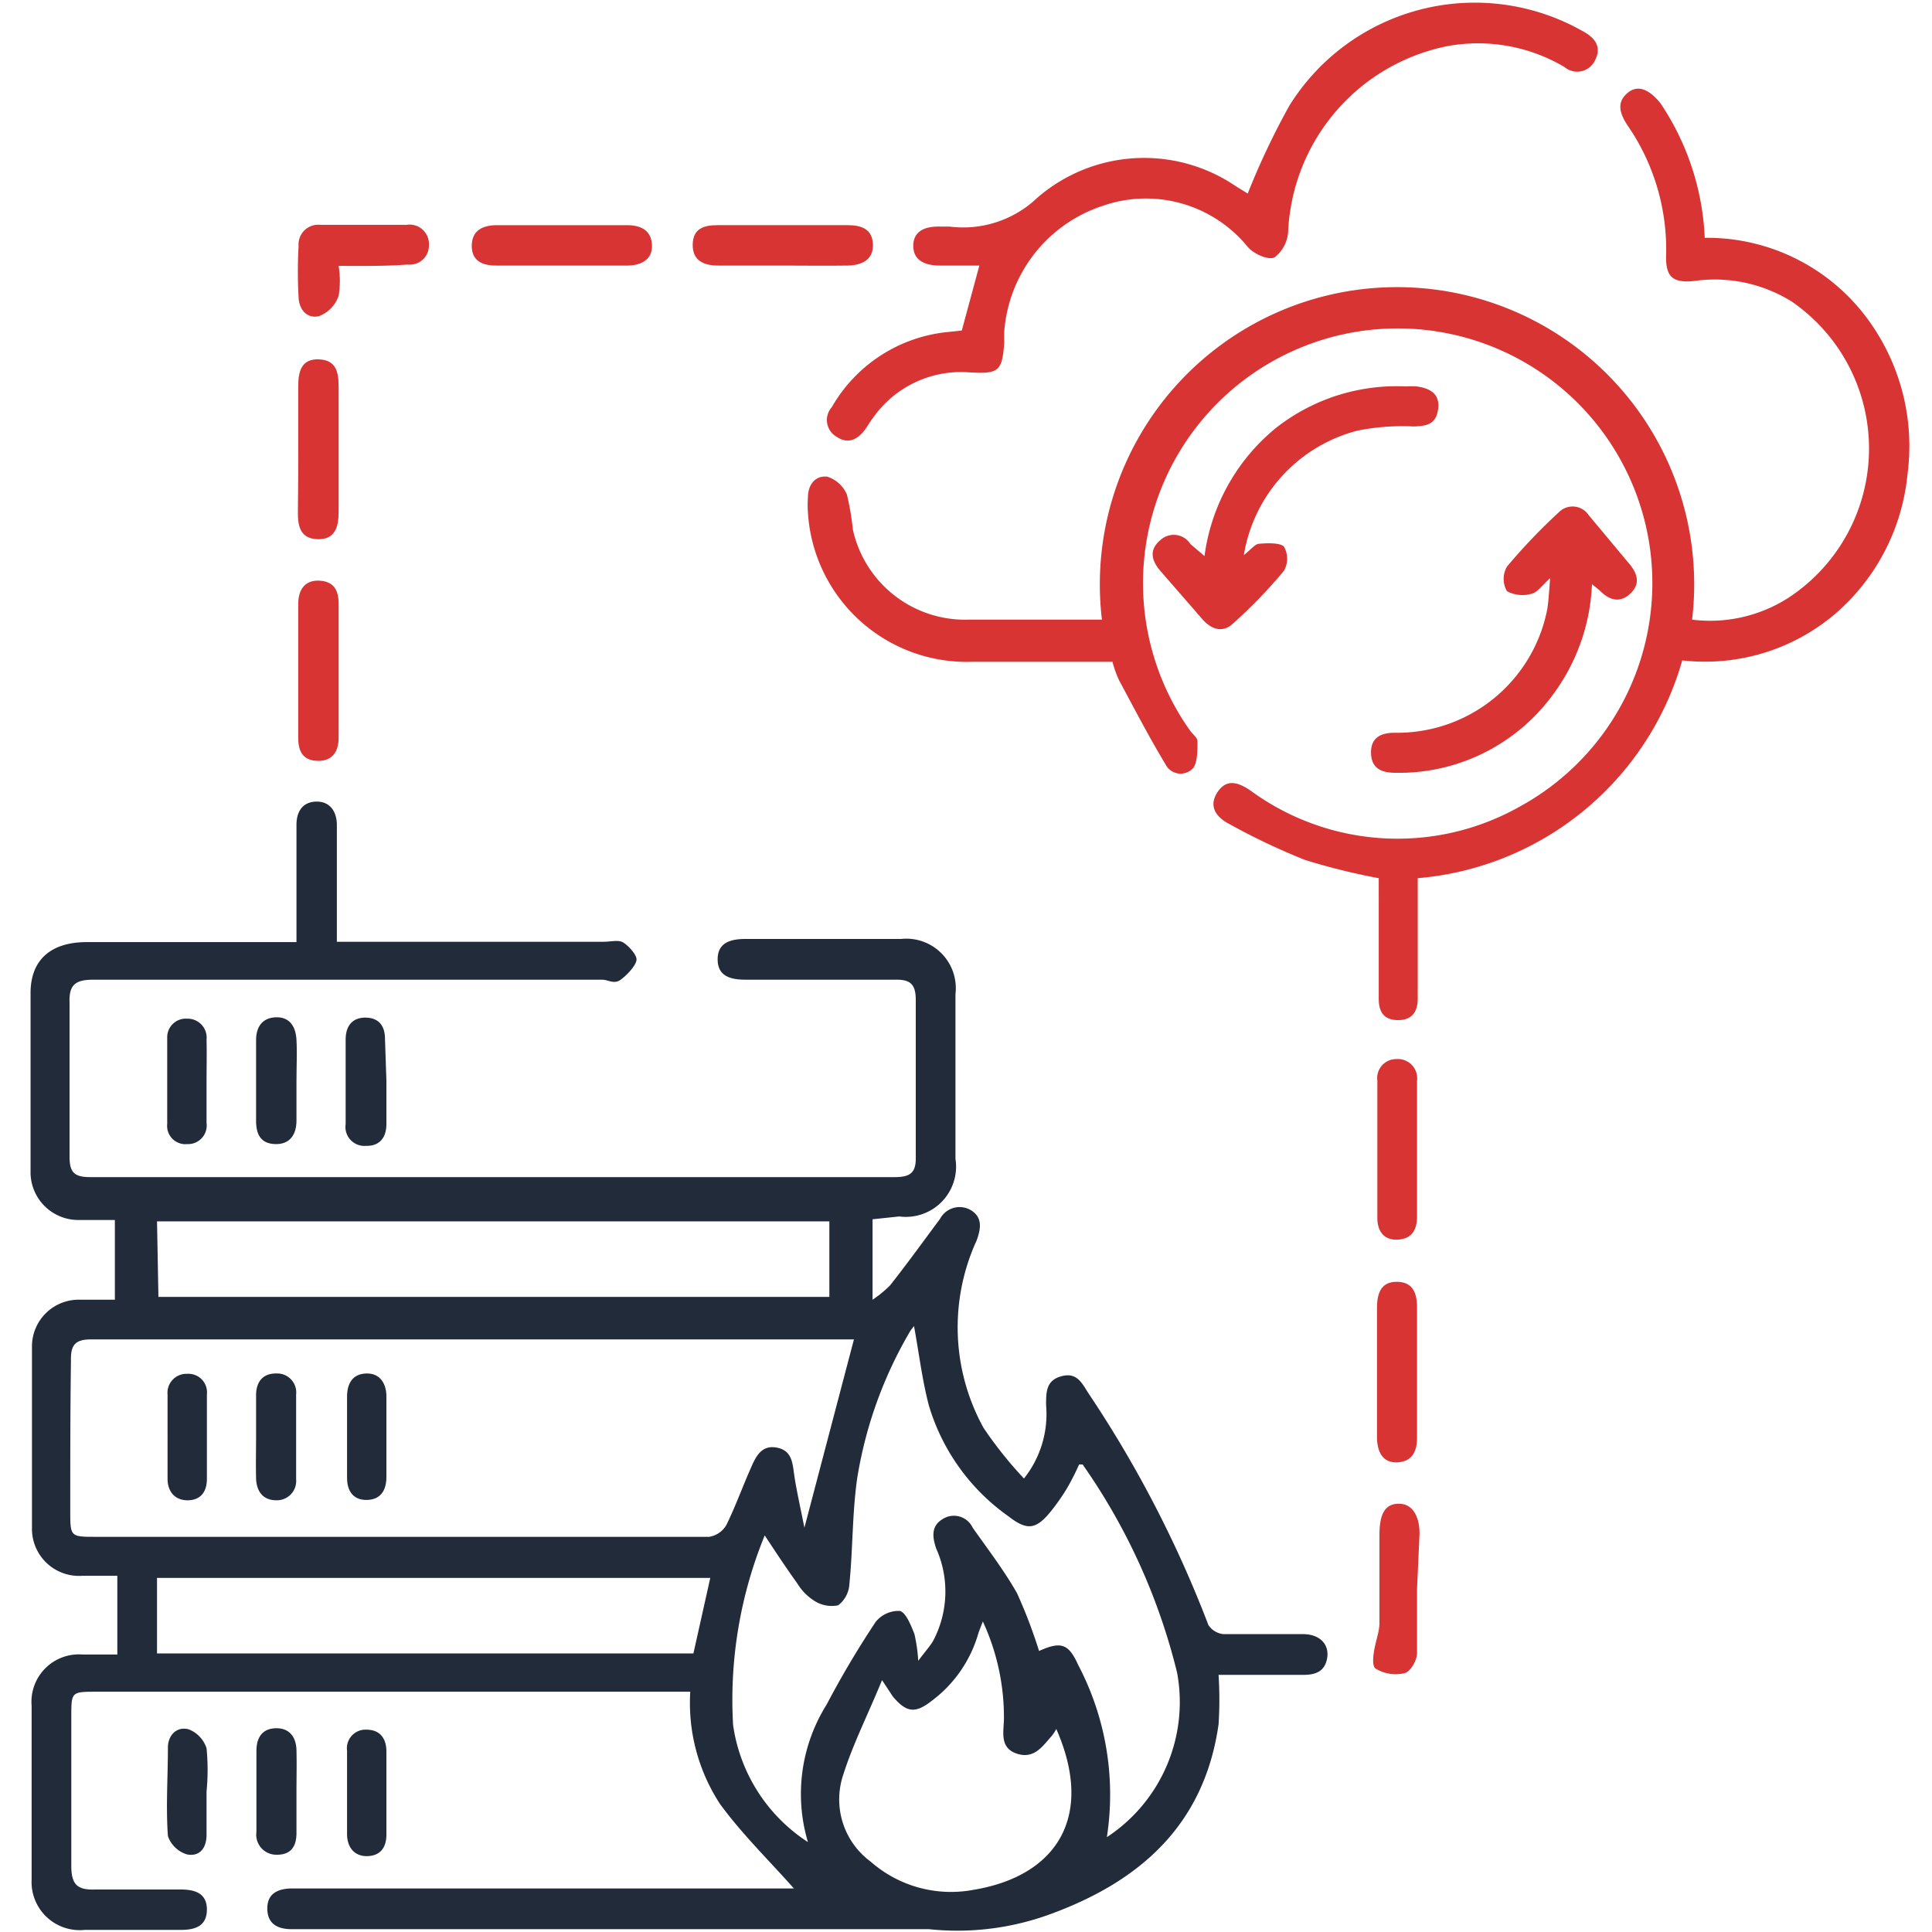
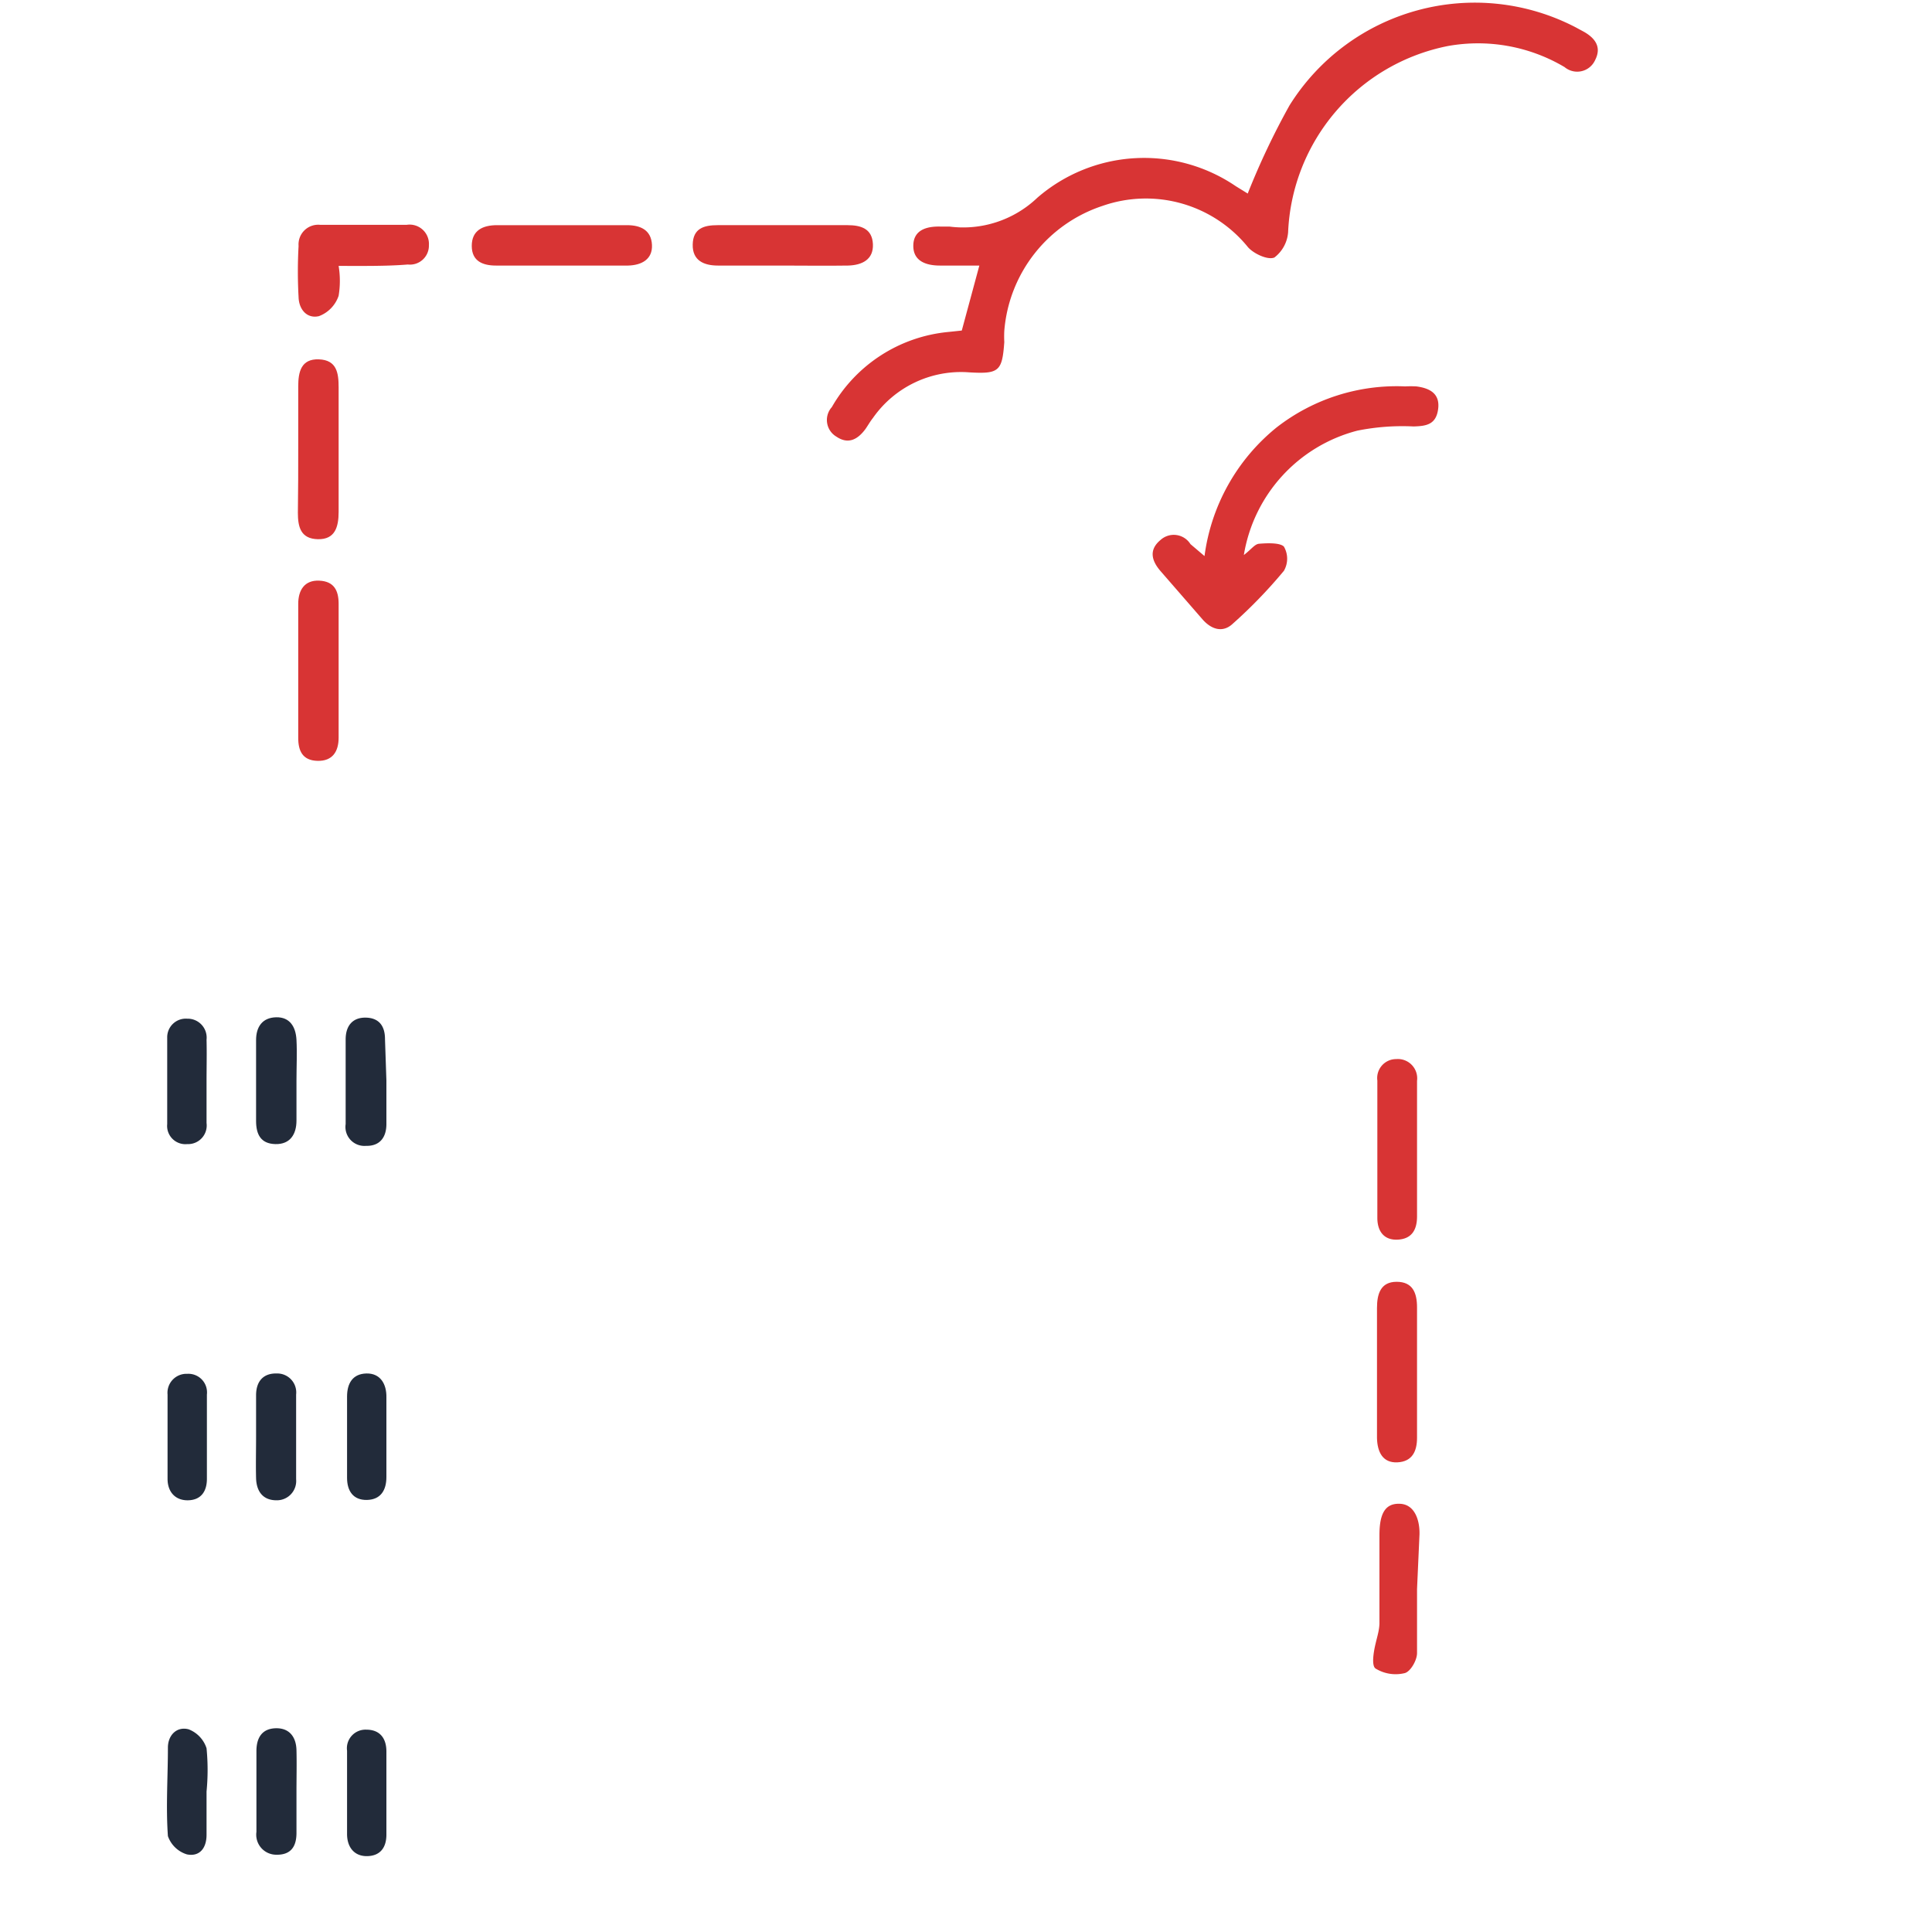
<svg xmlns="http://www.w3.org/2000/svg" id="Layer_1" data-name="Layer 1" width="55" height="55" viewBox="0 0 55 55">
  <defs>
    <style>
      .cls-1 {
        fill: #222b3a;
      }

      .cls-2 {
        fill: #d83434;
      }
    </style>
  </defs>
-   <path class="cls-1" d="M24.84,34.71V37a3.12,3.12,0,0,0,.5-.41c.49-.62.95-1.26,1.42-1.89a.63.63,0,0,1,.84-.27c.38.2.33.54.2.89A5.93,5.93,0,0,0,28,40.65a11.51,11.51,0,0,0,1.15,1.44A2.94,2.94,0,0,0,29.78,40c0-.37,0-.7.43-.82s.58.17.76.46a33,33,0,0,1,3.43,6.62.58.58,0,0,0,.43.26c.75,0,1.51,0,2.26,0,.49,0,.76.3.69.69s-.35.47-.68.47H34.69a11,11,0,0,1,0,1.41c-.41,2.88-2.26,4.49-4.84,5.42a7.67,7.67,0,0,1-3.4.41c-.33,0-.67,0-1,0H8.31c-.38,0-.69-.13-.7-.57s.29-.58.68-.59H22.6c-.69-.78-1.47-1.54-2.1-2.4a5.26,5.26,0,0,1-.85-3.2H2.76c-.73,0-.73,0-.73.71,0,1.42,0,2.84,0,4.25,0,.54.18.69.69.67.8,0,1.61,0,2.42,0,.4,0,.75.1.75.57s-.33.58-.74.58c-.91,0-1.83,0-2.74,0A1.37,1.37,0,0,1,.9,53.51q0-2.48,0-4.95A1.35,1.35,0,0,1,2.34,47.1h1V44.86h-1A1.34,1.34,0,0,1,.91,43.5c0-1.72,0-3.44,0-5.17A1.33,1.33,0,0,1,2.27,37c.32,0,.64,0,1,0V34.73c-.33,0-.65,0-1,0a1.36,1.36,0,0,1-1.4-1.4c0-1.69,0-3.38,0-5.06,0-.94.57-1.44,1.57-1.45h6V25.58c0-.7,0-1.4,0-2.1,0-.37.17-.65.56-.66s.59.28.59.67c0,.9,0,1.8,0,2.69v.63h7.59c.18,0,.39-.05.52,0s.44.36.42.52-.26.42-.45.56-.35,0-.53,0c-4.83,0-9.65,0-14.48,0-.51,0-.7.14-.68.66,0,1.46,0,2.91,0,4.37,0,.43.11.59.58.59H25.47c.44,0,.61-.12.6-.57q0-2.23,0-4.47c0-.45-.15-.59-.59-.58-1.42,0-2.84,0-4.25,0-.42,0-.8-.09-.8-.58s.39-.58.8-.58h4.42a1.41,1.41,0,0,1,1.55,1.57c0,1.57,0,3.13,0,4.69a1.43,1.43,0,0,1-1.6,1.64Zm-.53,3.42H2.59c-.47,0-.58.18-.57.61C2,40.13,2,41.55,2,43c0,.75,0,.75.73.75H17.93c.76,0,1.51,0,2.26,0a.69.69,0,0,0,.49-.34c.26-.53.46-1.09.7-1.63.14-.32.3-.65.73-.57s.45.42.5.78.19,1,.29,1.5Zm7.2,14.17a4.6,4.6,0,0,0,2-4.68,17.6,17.6,0,0,0-2.69-5.93s-.06,0-.1,0a7,7,0,0,1-.34.67,6,6,0,0,1-.46.66c-.43.53-.68.56-1.22.14A5.93,5.93,0,0,1,26.44,40c-.19-.73-.28-1.49-.42-2.25l-.1.13a12,12,0,0,0-1.52,4.22c-.14,1-.12,2-.22,3a.81.81,0,0,1-.32.6.91.91,0,0,1-.68-.13,1.5,1.5,0,0,1-.48-.49c-.31-.43-.6-.87-.93-1.37a12.35,12.35,0,0,0-.9,5.4A4.77,4.77,0,0,0,23,52.44a4.79,4.79,0,0,1,.53-3.91,26.63,26.63,0,0,1,1.4-2.36.84.84,0,0,1,.69-.31c.18.06.31.41.41.65a4.49,4.49,0,0,1,.11.77c.21-.28.33-.41.42-.56a3,3,0,0,0,.09-2.64c-.11-.33-.15-.65.21-.85a.59.59,0,0,1,.83.26c.43.61.89,1.21,1.26,1.86A14.25,14.25,0,0,1,29.58,47c.62-.28.84-.21,1.11.39A7.94,7.94,0,0,1,31.51,52.3Zm-27-15.38H23.61V34.77H4.47Zm15.71,8H4.47v2.15H19.74Zm4.89,2.91c-.41,1-.82,1.8-1.1,2.68A2.2,2.2,0,0,0,24.79,53a3.46,3.46,0,0,0,2.92.8c2.37-.39,3.46-2.08,2.36-4.58a1.16,1.16,0,0,1-.13.2c-.26.29-.5.67-1,.5s-.36-.64-.36-1a6.49,6.49,0,0,0-.6-2.76c-.07.18-.12.3-.15.41a3.65,3.65,0,0,1-1.28,1.83c-.49.39-.74.36-1.13-.1Z" />
-   <path class="cls-2" d="M40.36,25v3c0,.14,0,.29,0,.43,0,.39-.18.62-.58.61s-.53-.25-.53-.61c0-.91,0-1.83,0-2.74V25a18.41,18.41,0,0,1-2.1-.52A18.84,18.84,0,0,1,35,23.46c-.37-.19-.61-.5-.34-.91s.63-.27,1,0a7.08,7.08,0,0,0,7.59.42,7.25,7.25,0,1,0-9.37-2.17c.07.1.21.2.21.3,0,.26,0,.6-.12.76a.48.48,0,0,1-.79-.1c-.47-.78-.89-1.59-1.32-2.39a3,3,0,0,1-.19-.53h-4A4.53,4.53,0,0,1,23,14.59a3,3,0,0,1,0-.43c0-.36.21-.63.55-.59a.9.9,0,0,1,.56.51,7.72,7.72,0,0,1,.17,1,3.27,3.27,0,0,0,3.29,2.56l3.71,0s.06,0,.09,0a8.46,8.46,0,1,1,16.8,0A4.13,4.13,0,0,0,50.94,17,5.08,5.08,0,0,0,51,8.58,4.15,4.15,0,0,0,48.22,8c-.6.06-.8-.12-.79-.71a6.21,6.21,0,0,0-1.09-3.71c-.22-.33-.34-.66,0-.94s.69,0,.93.3a7.43,7.43,0,0,1,1.26,3.83A5.67,5.67,0,0,1,53.3,9.27a6.1,6.1,0,0,1,1,4.25,6,6,0,0,1-2.11,4,5.72,5.72,0,0,1-4.3,1.28A8.58,8.58,0,0,1,40.36,25Z" />
  <path class="cls-2" d="M27.38,9.41l.5-1.85c-.39,0-.75,0-1.12,0S26,7.45,26,7s.37-.56.77-.55h.26a3.06,3.06,0,0,0,2.5-.82,4.64,4.64,0,0,1,5.65-.33l.34.21A21.26,21.26,0,0,1,36.71,3,6.22,6.22,0,0,1,44.86.78l.24.13c.31.18.5.43.31.8a.56.56,0,0,1-.87.2,4.83,4.83,0,0,0-3.32-.6,5.65,5.65,0,0,0-4.55,5.3,1,1,0,0,1-.39.72c-.18.08-.58-.1-.75-.29a3.74,3.74,0,0,0-4.14-1.18,4.09,4.09,0,0,0-2.8,3.56,3.16,3.16,0,0,0,0,.32c-.06.83-.15.91-1,.86a3.06,3.06,0,0,0-2.74,1.3c-.08.1-.14.21-.21.31-.22.3-.49.45-.83.22a.55.55,0,0,1-.13-.84A4.29,4.29,0,0,1,27,9.45Z" />
-   <path class="cls-2" d="M44.13,16.46c-.23.2-.36.4-.52.44a.93.93,0,0,1-.71-.07.7.7,0,0,1,0-.7,16.65,16.65,0,0,1,1.48-1.55.55.55,0,0,1,.85.09L46.34,16c.25.28.39.59.08.89s-.62.19-.89-.09l-.21-.17a5.65,5.65,0,0,1-1.16,3.21A5.42,5.42,0,0,1,39.73,22c-.38,0-.69-.11-.7-.56s.29-.58.68-.58a4.35,4.35,0,0,0,4.34-3.53C44.09,17.05,44.1,16.81,44.13,16.46Z" />
  <path class="cls-2" d="M34.29,15.83a5.66,5.66,0,0,1,2.05-3.66A5.56,5.56,0,0,1,40,11a3.16,3.16,0,0,1,.32,0c.39.05.68.21.62.65s-.34.48-.7.49a6.49,6.49,0,0,0-1.6.12,4.39,4.39,0,0,0-3.23,3.54c.21-.16.31-.31.43-.32s.58-.05.71.08a.69.69,0,0,1,0,.69,13.87,13.87,0,0,1-1.46,1.51c-.28.26-.6.16-.85-.12l-1.2-1.38c-.26-.3-.34-.61,0-.89a.56.56,0,0,1,.85.12Z" />
  <path class="cls-2" d="M9.64,19.08V21c0,.39-.17.67-.6.66s-.55-.29-.55-.65c0-1.28,0-2.55,0-3.82,0-.39.18-.68.6-.66s.55.28.55.66Z" />
  <path class="cls-2" d="M16,7.56c-.62,0-1.25,0-1.88,0-.37,0-.69-.12-.69-.56s.31-.59.72-.59h3.7c.4,0,.69.15.71.56s-.29.58-.68.59Z" />
  <path class="cls-2" d="M8.49,12.72V11c0-.41.08-.79.59-.77s.56.39.56.8v3.54c0,.43-.1.79-.59.78s-.57-.35-.57-.75C8.49,13.94,8.49,13.33,8.49,12.72Z" />
  <path class="cls-2" d="M40.34,32.76v1.87c0,.38-.15.64-.55.66s-.58-.25-.58-.62c0-1.3,0-2.61,0-3.91a.54.54,0,0,1,.54-.61.55.55,0,0,1,.59.62Z" />
  <path class="cls-2" d="M39.2,39V37.24c0-.4.1-.75.56-.75s.58.32.58.73c0,1.24,0,2.47,0,3.71,0,.39-.14.68-.56.7s-.57-.3-.58-.69Z" />
  <path class="cls-2" d="M22.26,7.56H20.44c-.4,0-.73-.14-.72-.6s.32-.55.71-.55h3.7c.38,0,.7.1.72.54s-.31.6-.71.61C23.51,7.57,22.89,7.56,22.26,7.56Z" />
  <path class="cls-2" d="M9.64,7.57a2.6,2.6,0,0,1,0,.85A.94.94,0,0,1,9.08,9c-.34.08-.57-.19-.58-.54A13.08,13.08,0,0,1,8.5,7a.56.56,0,0,1,.61-.6h2.47a.55.55,0,0,1,.63.58.54.54,0,0,1-.6.55C11,7.58,10.35,7.57,9.64,7.57Z" />
  <path class="cls-2" d="M40.34,45.24c0,.61,0,1.22,0,1.82,0,.21-.19.53-.35.57a1.09,1.09,0,0,1-.83-.13c-.12-.08-.06-.46,0-.71s.1-.37.11-.56c0-.84,0-1.68,0-2.53,0-.64.18-.91.59-.89s.56.46.55.87Z" />
  <path class="cls-1" d="M8.44,30.78V31.9c0,.39-.18.68-.6.67s-.55-.28-.55-.66c0-.77,0-1.53,0-2.3,0-.38.18-.64.57-.65s.56.27.58.64S8.44,30.38,8.44,30.78Z" />
  <path class="cls-1" d="M8.44,51c0,.39,0,.78,0,1.18s-.17.63-.58.62a.57.57,0,0,1-.56-.65c0-.77,0-1.53,0-2.3,0-.38.16-.64.55-.65s.58.25.59.62S8.44,50.64,8.44,51Z" />
  <path class="cls-1" d="M5.88,30.79c0,.4,0,.79,0,1.18a.53.53,0,0,1-.55.6A.52.52,0,0,1,4.76,32q0-1.23,0-2.46A.53.53,0,0,1,5.33,29a.54.54,0,0,1,.55.6C5.89,30,5.88,30.38,5.88,30.79Z" />
  <path class="cls-1" d="M5.88,51c0,.41,0,.82,0,1.23s-.22.63-.56.56a.83.83,0,0,1-.54-.52c-.06-.84,0-1.68,0-2.52,0-.35.25-.61.59-.52a.86.86,0,0,1,.51.54A6.31,6.31,0,0,1,5.88,51Z" />
  <path class="cls-1" d="M11,30.76V32c0,.38-.19.63-.58.62A.54.54,0,0,1,9.84,32V29.59c0-.39.2-.63.58-.62s.54.25.54.61Z" />
  <path class="cls-1" d="M11,51.05v1.18c0,.36-.17.6-.54.61s-.58-.25-.58-.63V49.84a.53.53,0,0,1,.55-.6c.38,0,.57.24.57.62Z" />
  <path class="cls-1" d="M7.29,40.9c0-.39,0-.79,0-1.18s.2-.63.59-.62a.54.54,0,0,1,.55.6c0,.8,0,1.61,0,2.41a.55.55,0,0,1-.56.6c-.39,0-.57-.26-.58-.63S7.29,41.29,7.29,40.9Z" />
  <path class="cls-1" d="M5.89,40.93V42.1c0,.36-.17.6-.53.61s-.59-.23-.59-.61V39.7a.54.54,0,0,1,.56-.59.53.53,0,0,1,.56.59Z" />
  <path class="cls-1" d="M11,40.92v1.13c0,.37-.16.64-.55.65s-.57-.25-.57-.63V39.76c0-.38.16-.65.55-.66s.58.29.57.69Z" />
</svg>